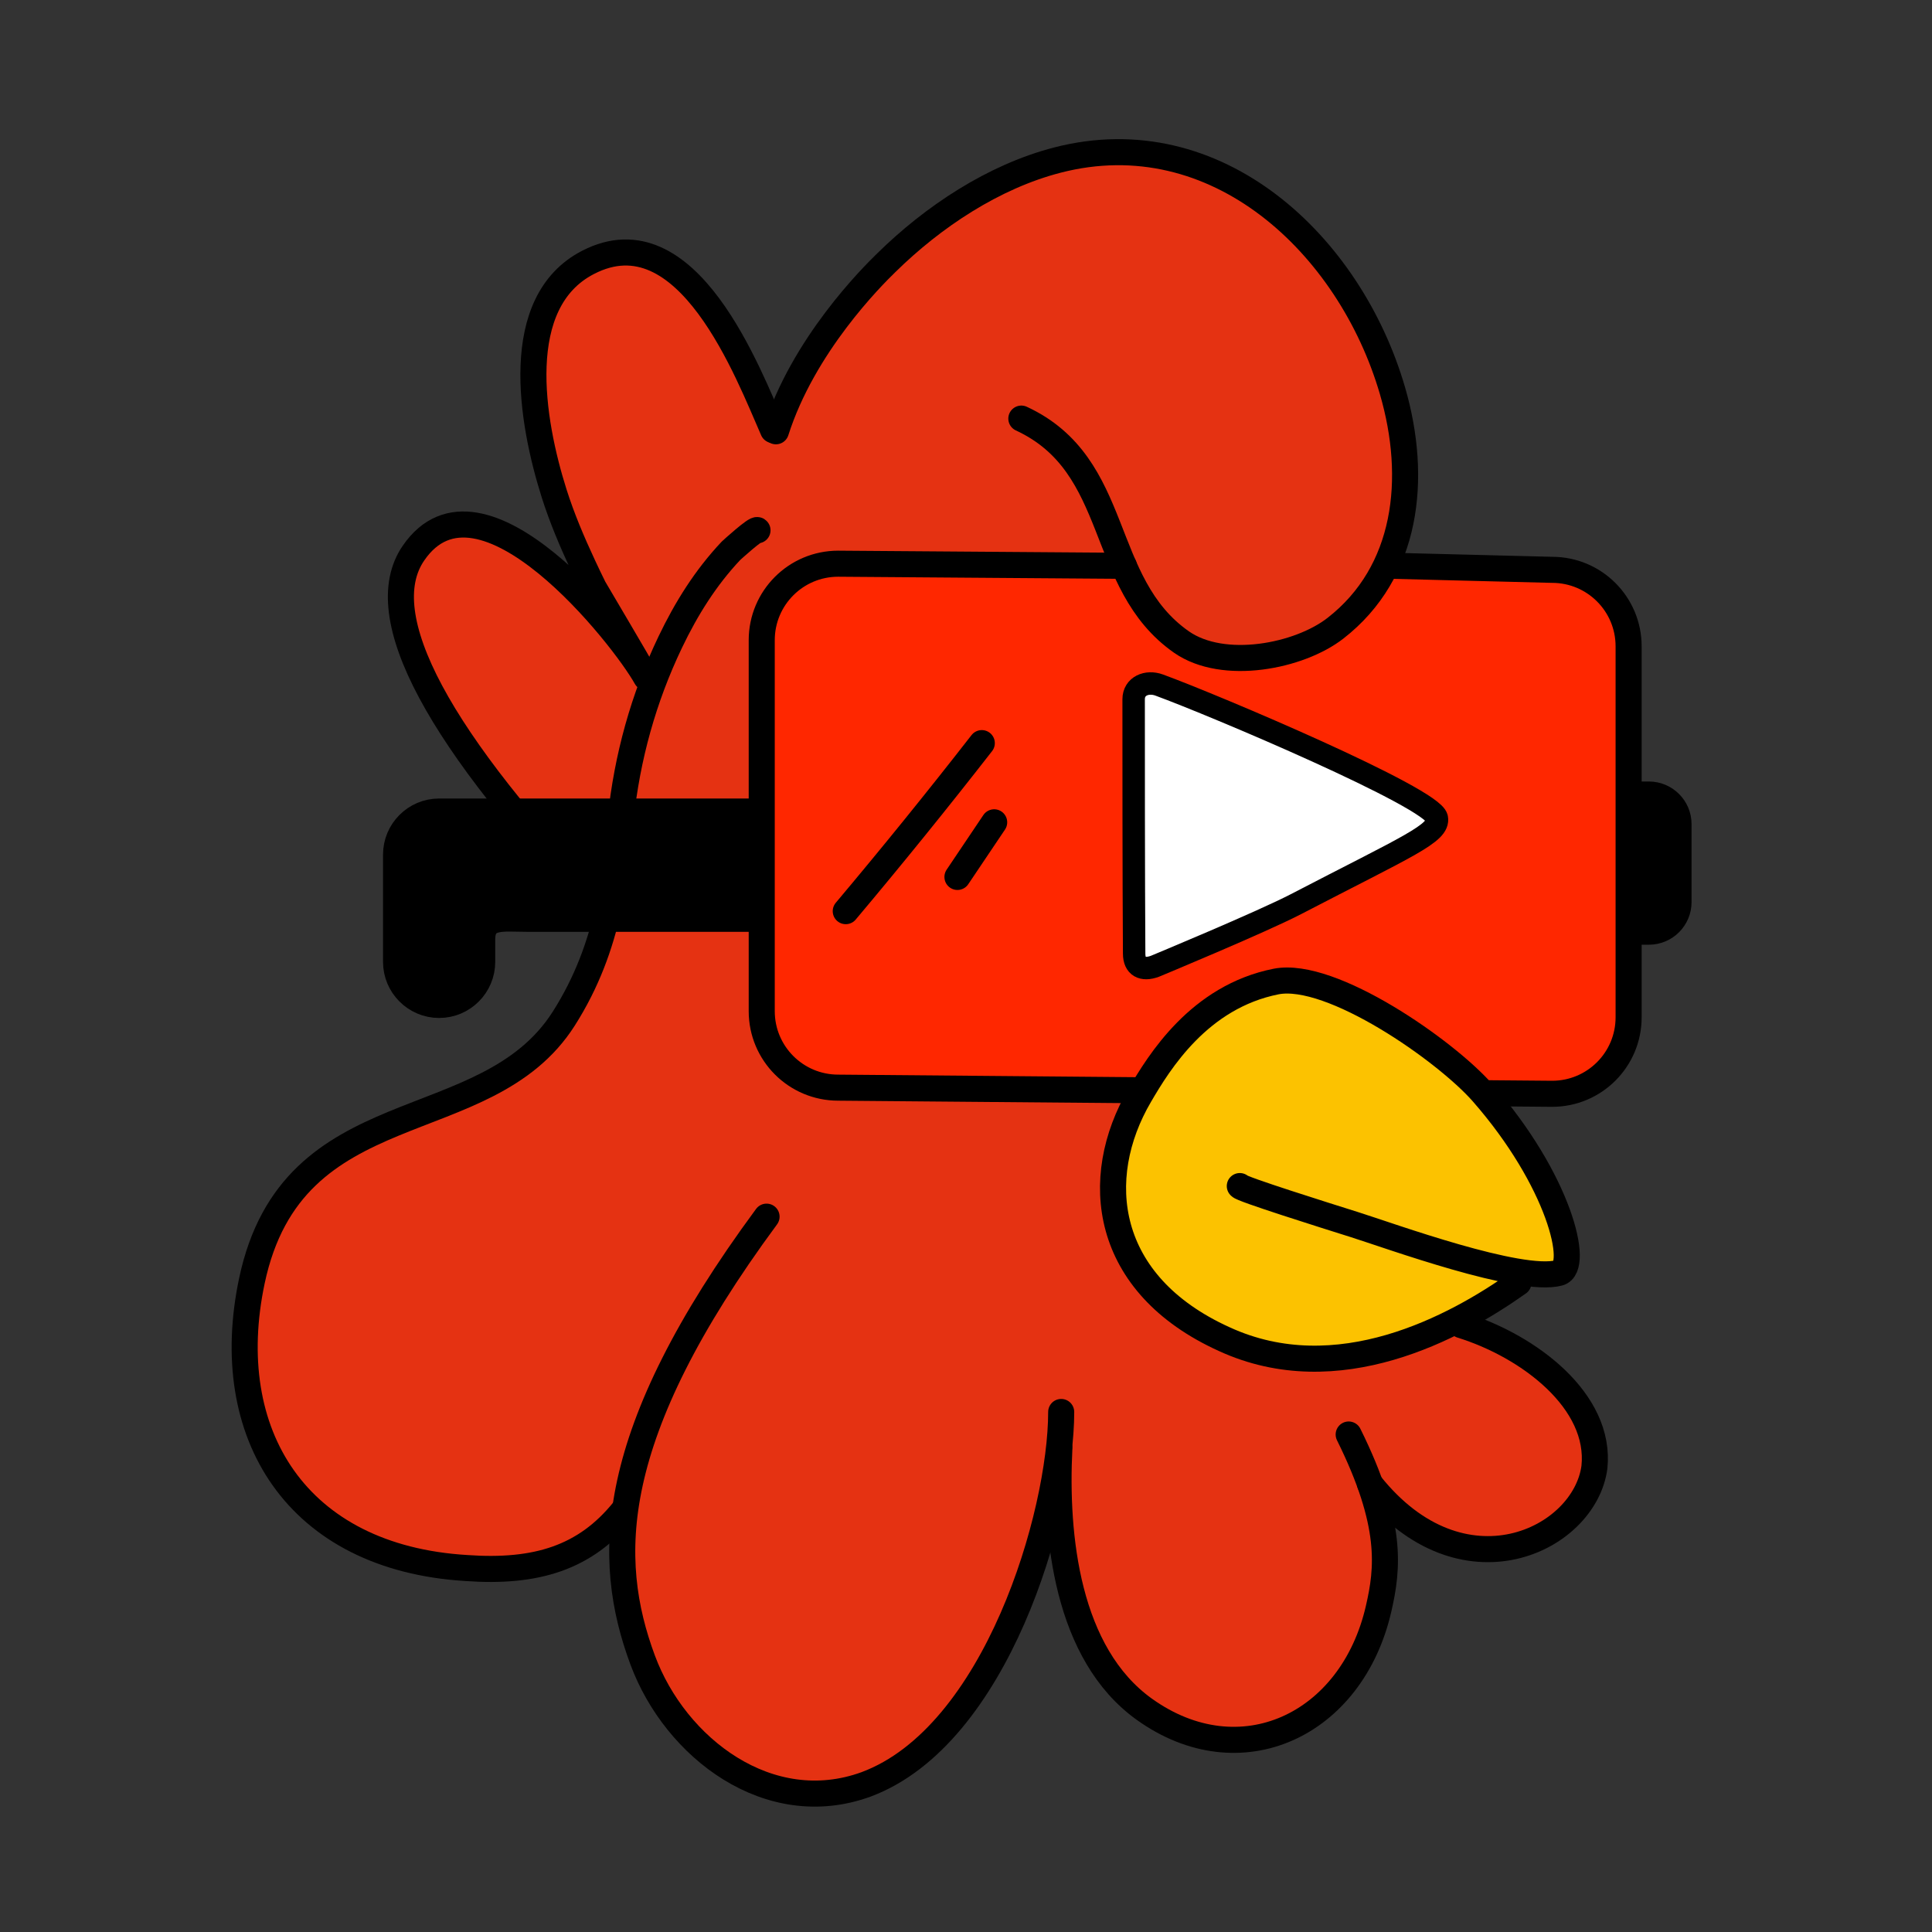
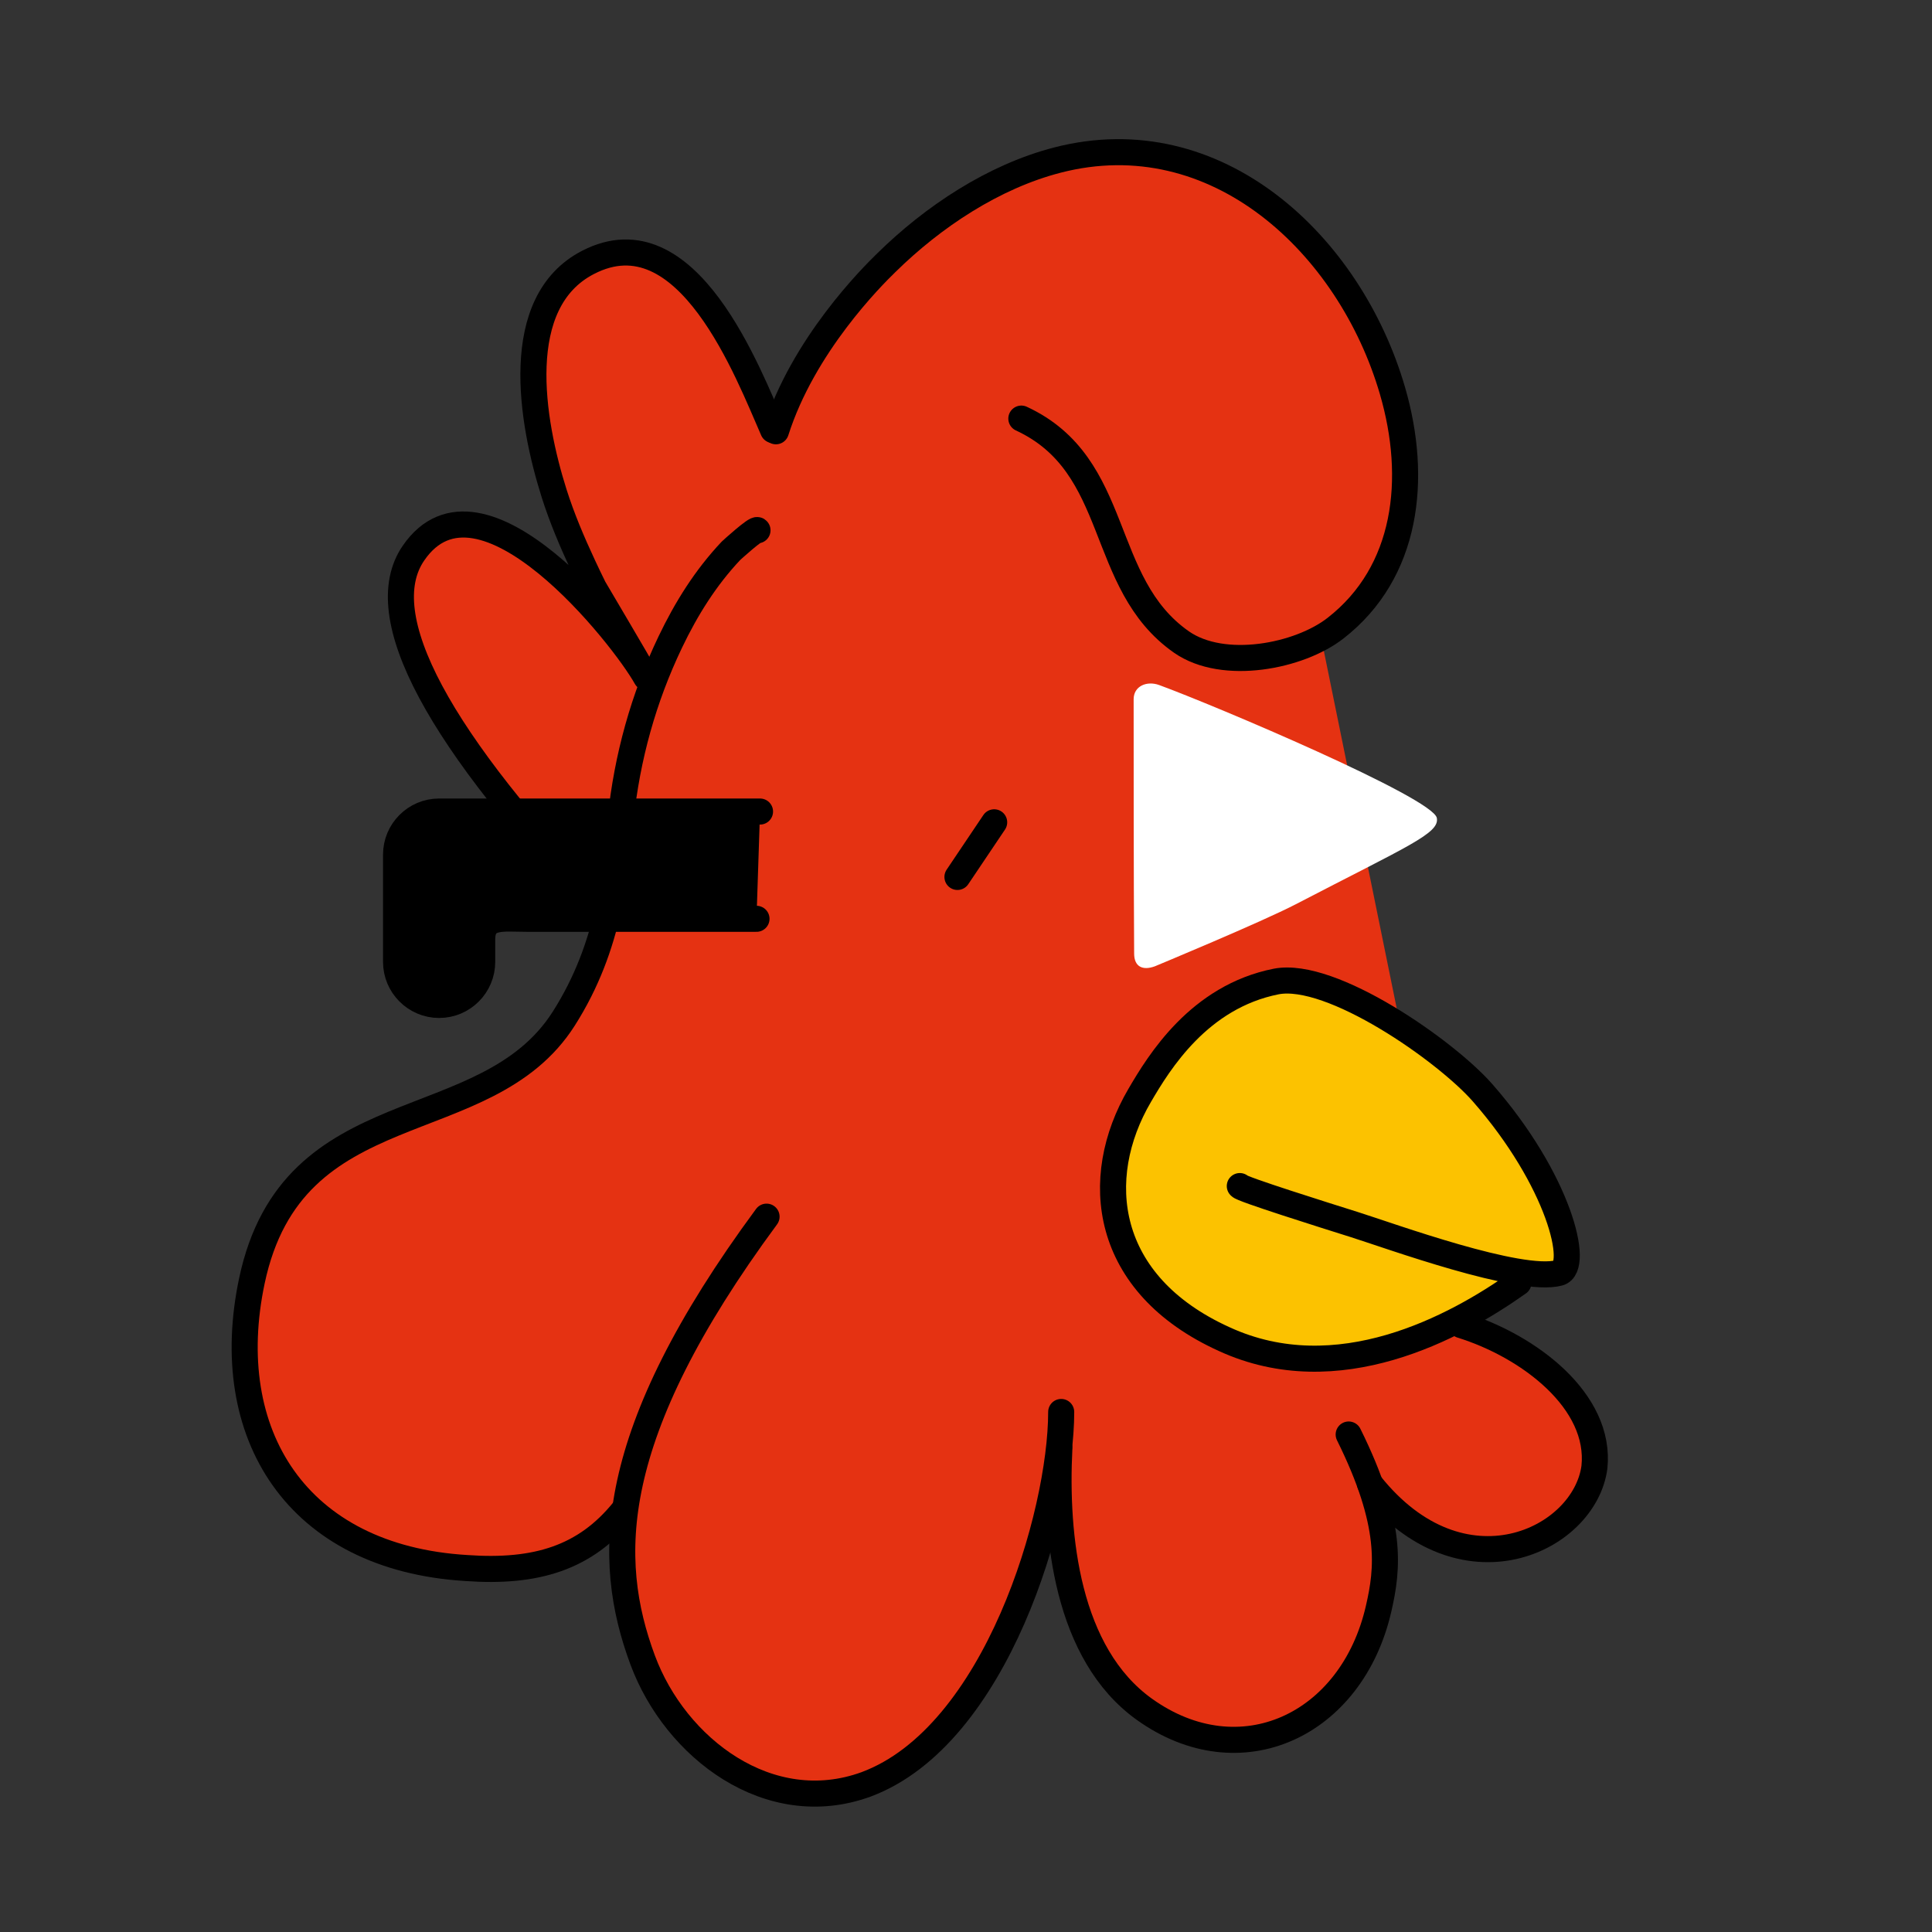
<svg xmlns="http://www.w3.org/2000/svg" id="Capa_6" data-name="Capa 6" viewBox="0 0 192 192">
  <rect x="0" y="0" width="192" height="192" fill="#333333" stroke="none" />
  <defs>
    <style> .cls-1 { fill: #ff2700; } .cls-1, .cls-2, .cls-3, .cls-4 { stroke-width: 0px; } .cls-2 { fill: #e53212; } .cls-5, .cls-6 { fill: none; } .cls-5, .cls-6, .cls-7 { stroke: #000; stroke-linecap: round; stroke-linejoin: round; } .cls-5, .cls-7 { stroke-width: 2.59px; } .cls-6 { stroke-width: 2.23px; } .cls-3 { fill: #fcc200; } .cls-4 { fill: #fff; } .cls-7 { fill: #000; } </style>
  </defs>
  <path class="cls-2" d="M145.22,131.68l-13.98-68.57c.56-.31,1.07-.65,1.53-1,7.15-5.56,8.17-14.54,5.62-23.29-4.23-14.53-17.49-27-33.31-22.91-6.35,1.64-12.35,5.63-16.99,10.19-1.44,1.41-8.13,8.07-10.9,16.55l-.36.1c-2.44-5.53-8.5-21.79-18.4-16.66-7.65,3.95-5.64,15.76-3.36,22.96.78,2.46,1.79,4.83,2.88,7.17.34.72.68,1.45,1.04,2.17.03.06,4.57,7.74,5.23,8.95-2.23-4.03-16.45-22.1-23.13-12.36-4.27,6.22,2.5,18.6,19,35.79l-.3,2.19c-.7,3.84-1.01,4-3.75,8.3-7.77,12.2-26.95,6.91-30.99,26.06-3.2,15.16,4.42,27.52,21.34,28.53,6.92.49,11.8-1.01,15.61-5.74l.16-.19c-.83,5.86.09,10.69,1.72,15.09,3.25,8.75,12.57,15.86,22.2,12.35,11.64-4.33,18.01-22.55,19.18-33.57l.03.12c-.45,8.81.75,20.47,8.45,25.98,9.5,6.79,20.62,1.64,23.28-10.02.79-3.45-.86-12.38-.86-12.38,9.14,11.49,21.31,5.6,22.29-1.66.7-6.58-6.51-12.05-13.23-14.13Z" />
  <g>
-     <path class="cls-1" d="M153.43,108.7l-69.3-.61c-4.66,0-8.43-3.77-8.43-8.43v-35.22c0-4.66,3.77-8.43,8.43-8.43l69.3.61c4.66,0,8.43,3.77,8.43,8.43v35.22c0,4.66-3.77,8.43-8.43,8.43Z" />
    <path class="cls-2" d="M77.11,42.86c2.73-8.57,9.52-15.34,10.98-16.76,4.64-4.56,10.64-8.55,16.99-10.19,15.82-4.09,29.07,8.39,33.3,22.91,2.55,8.75,1.49,18.05-5.66,23.61-3.6,2.81-11.13,4.28-15.3,1.38-8.39-5.86-5.88-17.56-15.92-22.21" />
    <path class="cls-4" d="M112.71,94.76c0,1.3.83,1.72,2.06,1.27,0,0,10.56-4.38,14.01-6.17,11.18-5.81,14.3-7.04,14.01-8.57-.38-2.01-22.15-11.22-27.59-13.21-1.23-.45-2.54.1-2.54,1.41,0,5.37,0,17.51.05,25.27Z" />
-     <path class="cls-5" d="M138.44,56.23l15.81.4c4.2,0,7.6,3.4,7.6,7.6v36.87c0,4.2-3.4,7.6-7.6,7.6l-70.95-.61c-4.2,0-7.6-3.4-7.6-7.6v-36.87c0-4.2,3.4-7.6,7.6-7.6l28.39.21" />
-     <path class="cls-6" d="M112.71,94.76c0,1.3.83,1.72,2.06,1.27,0,0,10.56-4.38,14.01-6.17,11.18-5.81,14.3-7.04,14.01-8.57-.38-2.01-22.15-11.22-27.59-13.21-1.23-.45-2.54.1-2.54,1.41,0,5.37,0,17.51.05,25.27Z" />
+     <path class="cls-6" d="M112.71,94.76Z" />
  </g>
  <path class="cls-3" d="M147.33,108.6c-3.66-4.17-15.01-12.11-20.5-11.05-7.67,1.52-11.64,8.02-13.57,11.32-4.82,8.22-3.64,18.76,8.39,24.22,11.26,5.18,22.94-1.13,29.24-5.6,0,0,.15.06,4.03-.98,2.13-.57.02-9.23-7.6-17.91Z" />
  <path class="cls-5" d="M123.21,117.87c.03.26,8.5,2.92,11.36,3.82,3.62,1.14,16.47,5.84,20.35,4.81,2.13-.57.02-9.23-7.59-17.91-3.66-4.17-15.01-12.11-20.5-11.05-7.67,1.52-11.64,8.02-13.57,11.32-4.82,8.22-3.64,18.76,8.4,24.22,11.26,5.18,22.94-1.13,29.24-5.6" />
  <g>
    <path class="cls-5" d="M76.18,120.91c-16.04,21.74-16.04,34.02-12.31,44.07,3.25,8.75,12.57,15.86,22.2,12.35,12.95-4.82,19.39-26.85,19.39-37.01" />
    <path class="cls-5" d="M105.28,143.89c-.45,8.81.75,20.47,8.45,25.98,9.49,6.79,20.62,1.64,23.28-10.02.91-3.97,1.44-8.38-2.98-17.29" />
    <path class="cls-5" d="M136.16,147.48c9.14,11.49,21.31,5.6,22.29-1.66.7-6.58-6.51-12.05-13.23-14.13" />
    <path class="cls-5" d="M77.11,42.86c2.73-8.57,9.52-15.34,10.98-16.76,4.64-4.56,10.64-8.55,16.99-10.19,15.82-4.09,29.07,8.39,33.3,22.91,2.55,8.75,1.49,18.05-5.66,23.61-3.6,2.81-11.13,4.28-15.3,1.38-8.39-5.86-5.88-17.56-15.92-22.21" />
    <path class="cls-5" d="M76.83,42.74c-2.44-5.53-8.5-21.79-18.4-16.66-7.65,3.95-5.64,15.76-3.36,22.96.78,2.46,1.79,4.83,2.88,7.17.34.72.68,1.45,1.04,2.17.03.06,4.57,7.74,5.23,8.95-2.23-4.03-16.45-22.1-23.13-12.36-4.27,6.22,2.5,18.6,19,35.79" />
    <path class="cls-5" d="M75.28,52.7c-.08-.29-2.57,1.97-2.63,2.03-2.53,2.68-4.45,5.76-6.04,9.08-2.66,5.56-4.29,11.45-4.93,17.57-.54,5.15-.96,12.48-5.66,19.86-7.77,12.2-26.95,6.91-30.99,26.06-3.2,15.16,4.42,27.52,21.34,28.53,6.92.49,11.8-1.01,15.61-5.74" />
  </g>
-   <path class="cls-5" d="M84.05,90.55c4.61-5.48,9.12-11.05,13.52-16.7" />
  <path class="cls-5" d="M95.15,87.15c1.22-1.81,2.43-3.62,3.65-5.43" />
  <path class="cls-7" d="M75.53,80.65h-31.89c-2.36,0-4.28,1.92-4.28,4.28v10.66c0,2.36,1.92,4.28,4.28,4.28h0c2.36,0,4.28-1.92,4.28-4.28v-2.21c0-2.49,2.02-2.07,4.51-2.07h22.75" />
-   <path class="cls-7" d="M162.15,78.96h1.72c1.62,0,2.94,1.32,2.94,2.94v7.75c0,1.62-1.32,2.94-2.94,2.94h-1.72v-13.63h0Z" />
</svg>